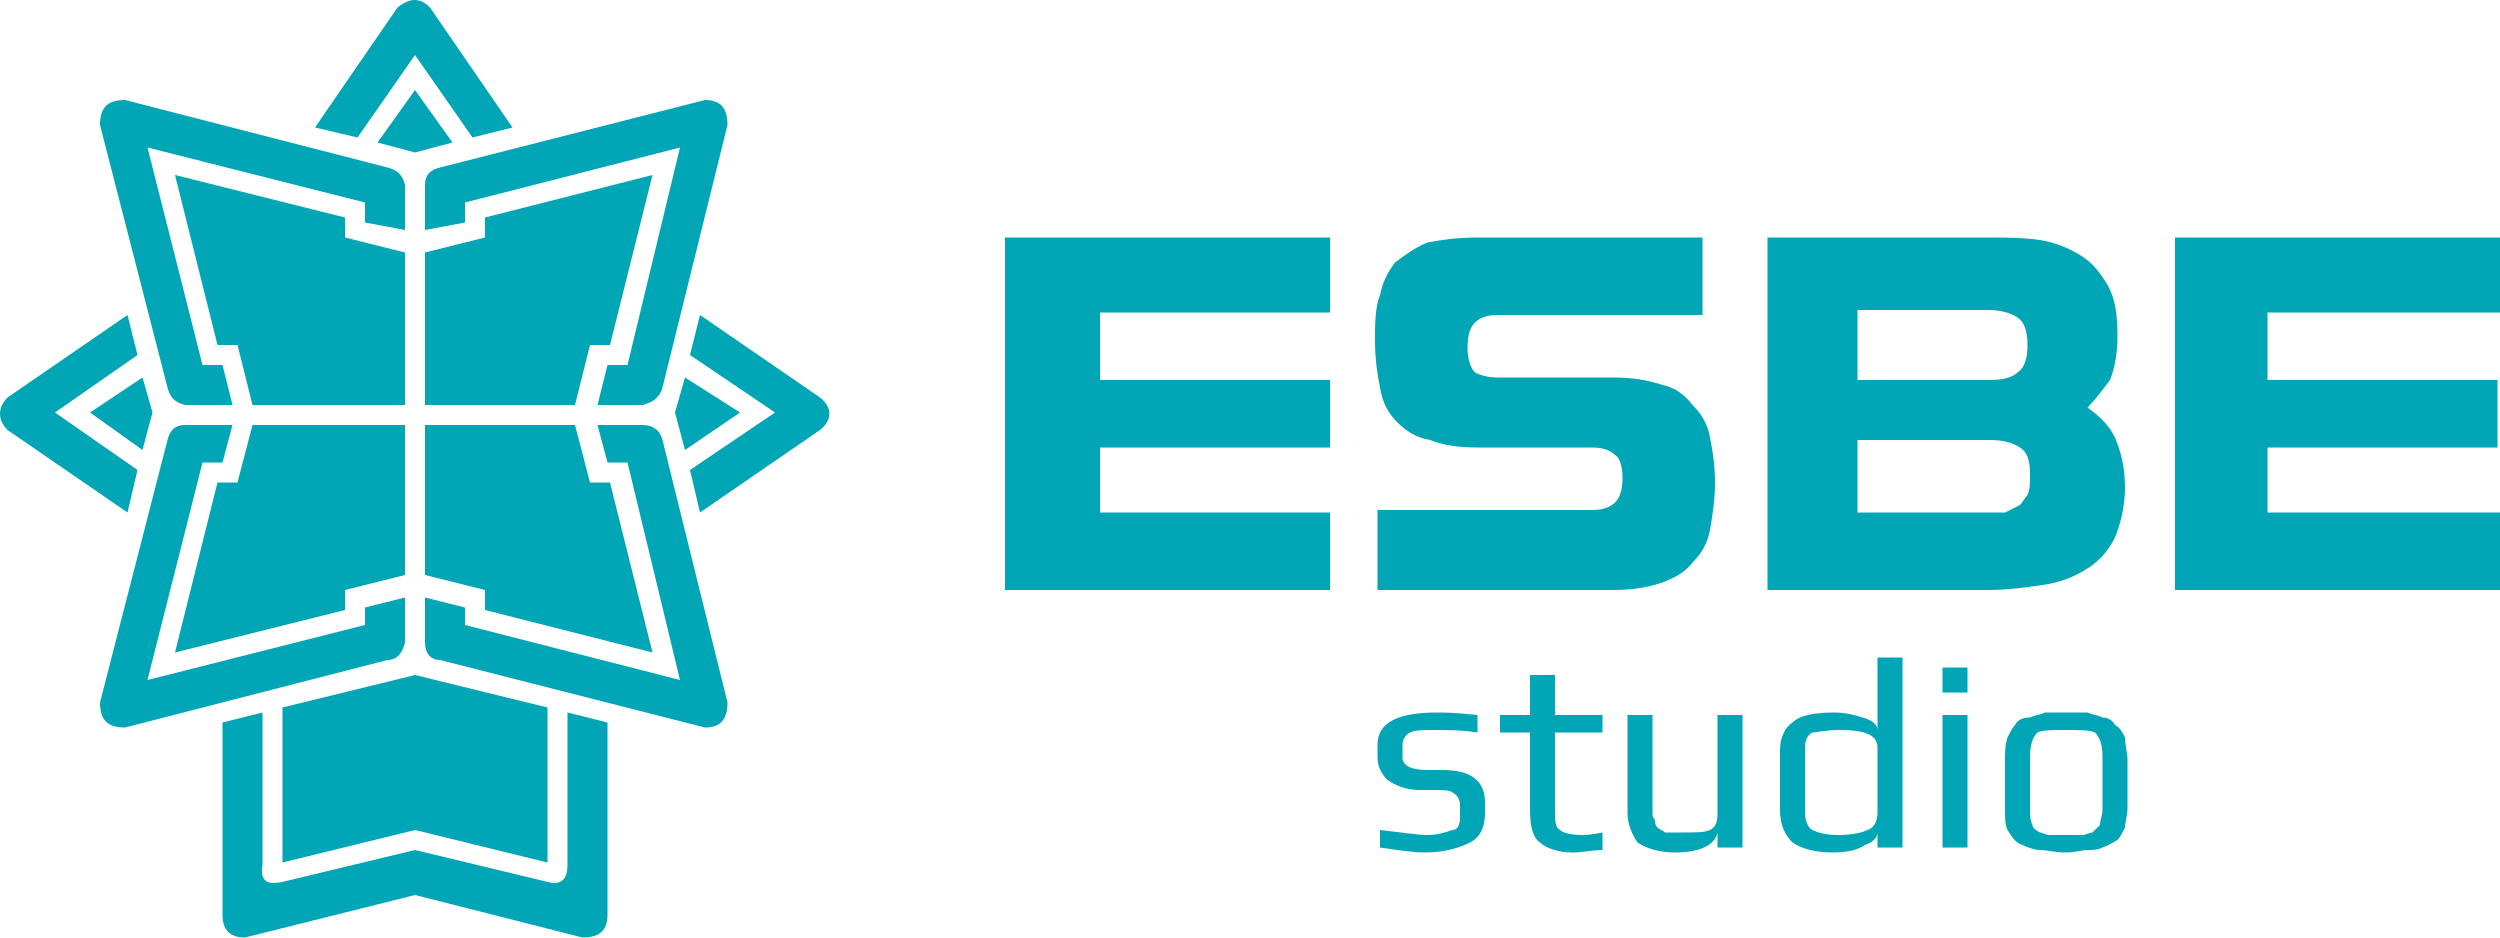
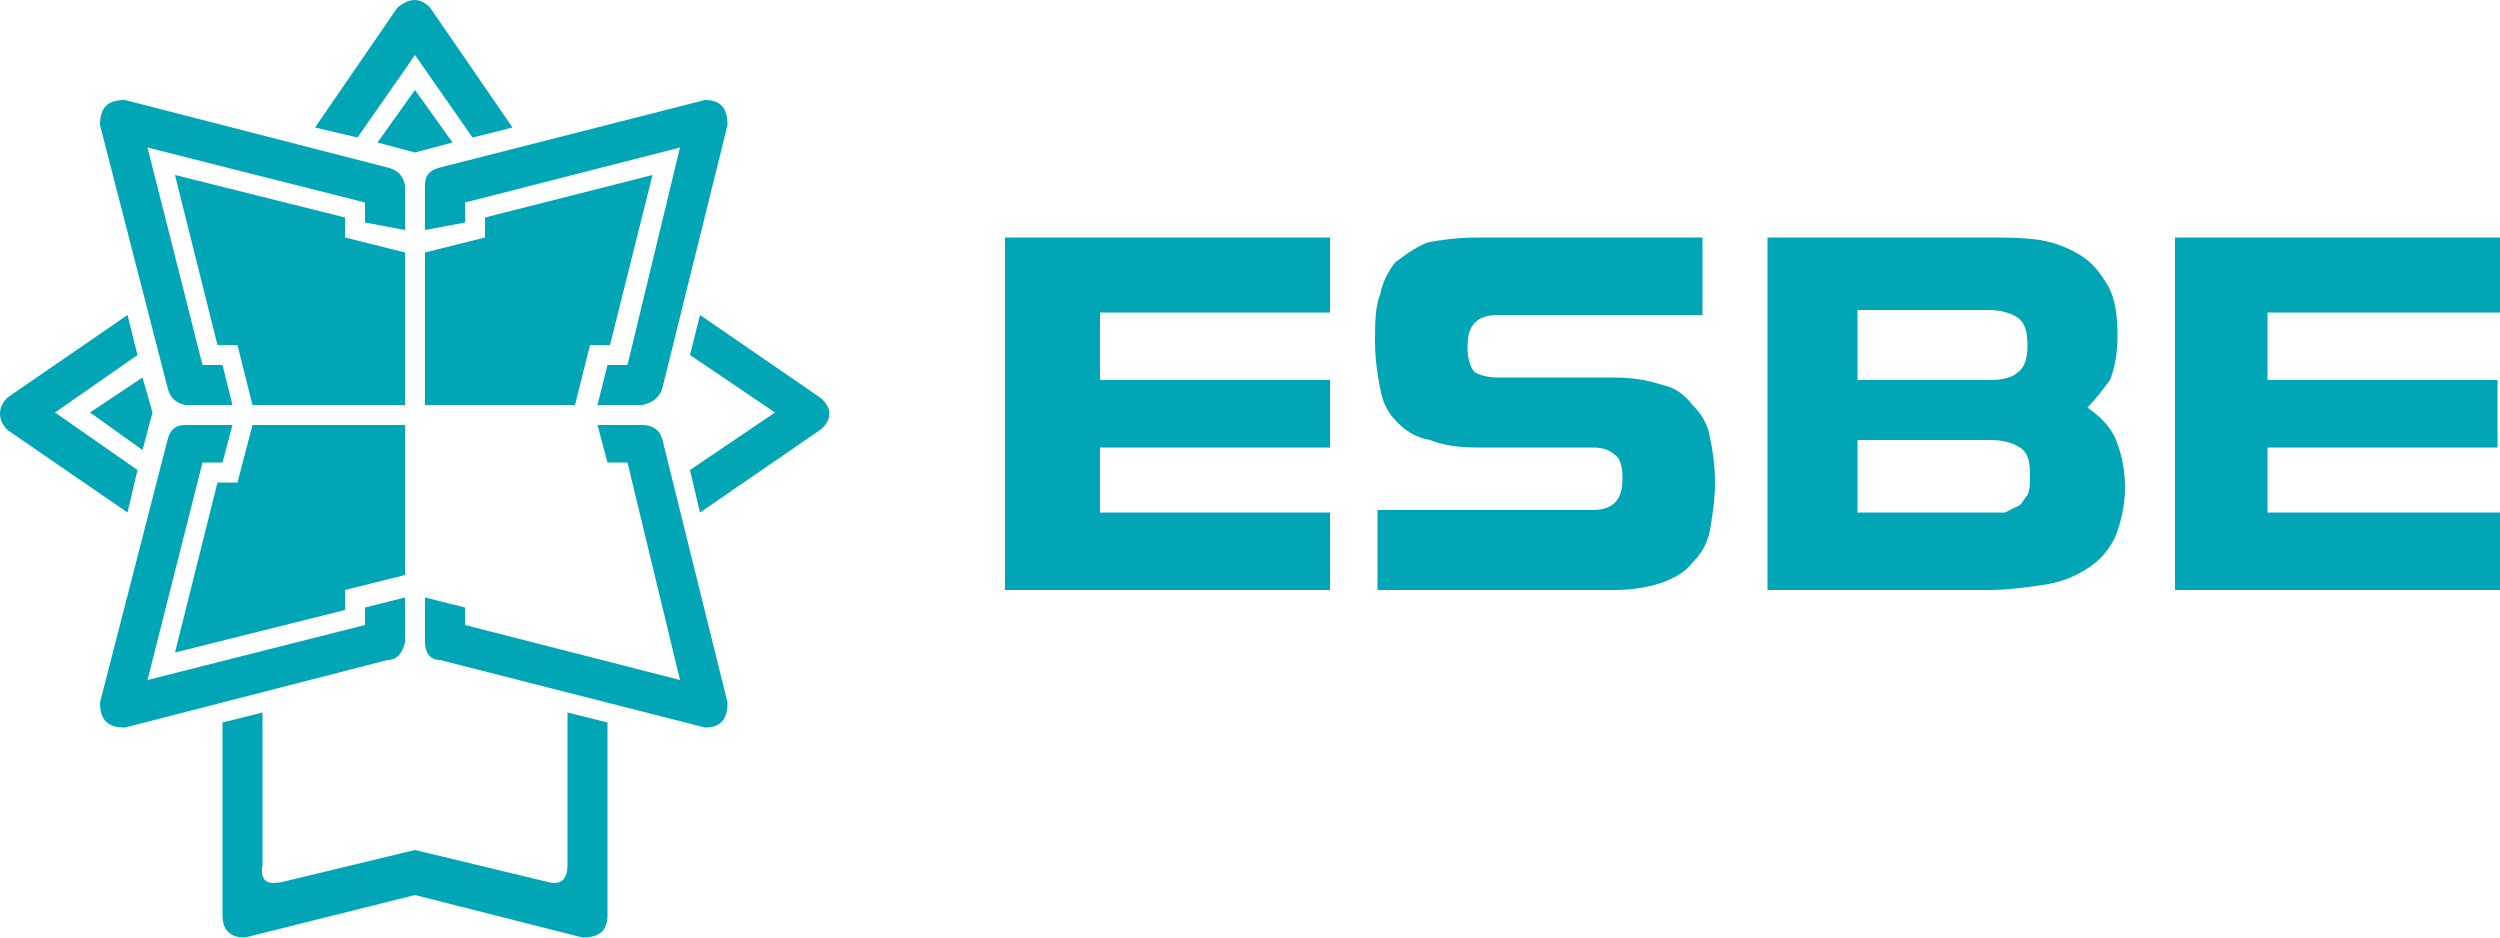
<svg xmlns="http://www.w3.org/2000/svg" xml:space="preserve" width="1000px" height="375px" version="1.1" style="shape-rendering:geometricPrecision; text-rendering:geometricPrecision; image-rendering:optimizeQuality; fill-rule:evenodd; clip-rule:evenodd" viewBox="0 0 1000 375">
  <defs>
    <style type="text/css">
   
    .fil0 {fill:#00A6B6}
    .fil1 {fill:#00A6B6;fill-rule:nonzero}
   
  </style>
  </defs>
  <g id="Layer_x0020_1">
    <g id="_2983712918336">
      <g>
        <polygon class="fil0" points="70,70 87,138 95,138 101,162 162,162 162,101 138,95 138,87 " />
        <polygon class="fil0" points="70,261 87,193 95,193 101,170 162,170 162,230 138,236 138,244 " />
        <polygon class="fil0" points="261,70 244,138 236,138 230,162 170,162 170,101 194,95 194,87 " />
-         <polygon class="fil0" points="261,261 244,193 236,193 230,170 170,170 170,230 194,236 194,244 " />
        <g>
          <path class="fil0" d="M159 3l-33 48 17 4 23 -33 23 33 16 -4 -33 -48c-4,-4 -8,-4 -13,0z" />
          <path class="fil0" d="M328 172l-48 33 -4 -17 34 -23 -34 -23 4 -16 48 33c5,4 5,9 0,13z" />
          <path class="fil0" d="M3 172l48 33 4 -17 -33 -23 33 -23 -4 -16 -48 33c-4,4 -4,9 0,13z" />
          <path class="fil0" d="M111 353c-5,1 -7,-2 -6,-7l0 -61 -16 4 0 49 0 0 0 28 0 0c0,6 3,9 9,9l68 -17 0 0 0 0 67 17c7,0 10,-3 10,-9l0 0 0 -28 0 0 0 -49 -16 -4 0 61c0,5 -2,8 -7,7 0,0 0,0 0,0 0,0 0,0 0,0l-54 -13 -54 13c0,0 -1,0 -1,0 0,0 0,0 0,0z" />
        </g>
-         <polygon class="fil0" points="166,270 113,283 113,345 166,332 219,345 219,283 " />
-         <polygon class="fil0" points="274,151 270,165 274,180 296,165 " />
        <polygon class="fil0" points="57,151 61,165 57,180 36,165 " />
        <polygon class="fil0" points="151,57 166,61 181,57 166,36 " />
        <g>
          <path class="fil0" d="M282 40c6,0 9,3 9,10l-26 105c-1,4 -4,6 -8,7l-18 0 4 -16 8 0 21 -87 -86 22 0 8 -16 3 0 -18c0,-4 2,-6 6,-7l106 -27z" />
          <path class="fil0" d="M282 291c6,0 9,-3 9,-10l-26 -105c-1,-4 -4,-6 -8,-6l-18 0 4 15 8 0 21 87 -86 -22 0 -7 -16 -4 0 18c0,4 2,7 6,7l106 27z" />
          <path class="fil0" d="M50 40c-7,0 -10,3 -10,10l27 105c1,4 3,6 7,7l19 0 -4 -16 -8 0 -22 -87 87 22 0 8 16 3 0 -18c-1,-4 -3,-6 -7,-7l-105 -27z" />
          <path class="fil0" d="M50 291c-7,0 -10,-3 -10,-10l27 -105c1,-4 3,-6 7,-6l19 0 -4 15 -8 0 -22 87 87 -22 0 -7 16 -4 0 18c-1,4 -3,7 -7,7l-105 27z" />
        </g>
      </g>
-       <path class="fil1" d="M532 179l-92 0 0 26 92 0 0 31 -130 0 0 -141 130 0 0 30 -92 0 0 27 92 0 0 27zm59 0c-8,0 -14,-1 -19,-3 -6,-1 -10,-4 -13,-7 -4,-4 -6,-8 -7,-14 -1,-5 -2,-11 -2,-19 0,-6 0,-13 2,-18 1,-5 3,-9 6,-13 4,-3 8,-6 13,-8 5,-1 12,-2 20,-2l90 0 0 31 -82 0c-4,0 -7,1 -9,3 -2,2 -3,5 -3,10 0,4 1,8 3,10 2,1 5,2 9,2l46 0c8,0 14,1 20,3 5,1 9,4 12,8 3,3 6,7 7,13 1,5 2,11 2,18 0,7 -1,13 -2,19 -1,5 -3,9 -7,13 -3,4 -7,6 -12,8 -6,2 -12,3 -20,3l-94 0 0 -32 86 0c4,0 7,-1 9,-3 2,-2 3,-5 3,-10 0,-4 -1,-8 -3,-9 -2,-2 -5,-3 -9,-3l-46 0zm256 -45c0,7 -1,13 -3,18 -3,4 -6,8 -9,11 4,3 8,6 11,12 2,5 4,11 4,20 0,8 -2,15 -4,20 -3,6 -7,10 -12,13 -5,3 -10,5 -17,6 -7,1 -14,2 -22,2l-88 0 0 -141 88 0c7,0 14,0 21,1 6,1 11,3 16,6 5,3 8,7 11,12 3,5 4,12 4,20zm-104 42l0 29 53 0c2,0 4,0 6,0 2,-1 4,-2 6,-3 1,-1 2,-3 3,-4 1,-2 1,-5 1,-8 0,-6 -1,-9 -4,-11 -3,-2 -7,-3 -12,-3l-53 0zm0 -24l53 0c5,0 9,-1 11,-3 3,-2 4,-6 4,-11 0,-5 -1,-9 -4,-11 -3,-2 -7,-3 -12,-3l-52 0 0 28zm256 27l-92 0 0 26 93 0 0 31 -130 0 0 -141 130 0 0 30 -93 0 0 27 92 0 0 27z" />
-       <path class="fil1" d="M594 321l0 4c0,6 -2,10 -6,12 -4,2 -10,4 -18,4 -5,0 -11,-1 -18,-2l0 -7c9,1 15,2 19,2 4,0 7,-1 10,-2 2,0 3,-2 3,-5l0 -5c0,-2 -1,-4 -3,-5 -1,-1 -4,-1 -7,-1l-6 0c-6,0 -10,-2 -13,-4 -2,-2 -4,-5 -4,-9l0 -5c0,-9 8,-13 24,-13 2,0 7,0 16,1l0 7c-6,-1 -12,-1 -17,-1 -5,0 -8,0 -10,1 -2,1 -3,3 -3,5l0 5c0,3 3,5 10,5l6 0c11,0 17,4 17,13zm47 19c-4,0 -8,1 -12,1 -6,0 -11,-2 -13,-4 -3,-2 -4,-7 -4,-13l0 -31 -12 0 0 -7 12 0 0 -16 10 0 0 16 19 0 0 7 -19 0 0 31c0,4 0,7 2,8 1,1 4,2 9,2 1,0 3,0 8,-1l0 7zm56 -1l-10 0 0 -6c-1,5 -7,8 -17,8 -7,0 -12,-2 -15,-4 -2,-3 -4,-7 -4,-12l0 -39 10 0 0 39c0,1 0,2 1,3 0,1 0,2 1,3 1,1 2,1 3,2 2,0 4,0 7,0 5,0 9,0 11,-1 2,-1 3,-3 3,-6l0 -40 10 0 0 53zm64 0l-10 0 0 -6c0,2 -2,4 -5,5 -3,2 -7,3 -13,3 -8,0 -13,-2 -16,-4 -3,-3 -5,-7 -5,-13l0 -24c0,-5 2,-9 5,-11 3,-3 9,-4 17,-4 4,0 8,1 11,2 4,1 6,3 6,5l0 0c0,-6 0,-10 0,-13l0 -16 10 0 0 76zm-10 -14l0 -26c0,-5 -5,-7 -15,-7 -6,0 -10,1 -11,1 -2,1 -3,3 -3,6l0 26c0,3 1,6 3,7 2,1 5,2 10,2 6,0 10,-1 12,-2 3,-1 4,-4 4,-7zm36 -48l-10 0 0 -10 10 0 0 10zm0 62l-10 0 0 -53 10 0 0 53zm64 -35l0 19c0,3 -1,6 -1,8 -1,2 -2,4 -3,5 -2,1 -3,2 -6,3 -2,1 -4,1 -6,1 -2,0 -5,1 -9,1 -4,0 -7,-1 -10,-1 -2,0 -5,-1 -7,-2 -3,-1 -4,-3 -6,-6 -1,-2 -1,-5 -1,-9l0 -19c0,-3 0,-6 1,-9 1,-2 2,-4 3,-5 1,-2 3,-3 6,-3 2,-1 4,-1 6,-2 2,0 5,0 8,0 4,0 7,0 9,0 2,1 4,1 6,2 2,0 4,1 5,3 2,1 3,3 4,5 0,3 1,6 1,9zm-10 20l0 -21c0,-5 -1,-8 -3,-10 -2,-1 -6,-1 -12,-1 -5,0 -9,0 -11,1 -2,2 -3,5 -3,10l0 21c0,2 0,4 1,6 0,1 1,2 3,3 1,0 2,1 4,1 1,0 3,0 6,0 3,0 5,0 7,0 1,0 3,-1 4,-1 1,-1 2,-2 3,-3 0,-2 1,-4 1,-6z" />
+       <path class="fil1" d="M532 179l-92 0 0 26 92 0 0 31 -130 0 0 -141 130 0 0 30 -92 0 0 27 92 0 0 27zm59 0c-8,0 -14,-1 -19,-3 -6,-1 -10,-4 -13,-7 -4,-4 -6,-8 -7,-14 -1,-5 -2,-11 -2,-19 0,-6 0,-13 2,-18 1,-5 3,-9 6,-13 4,-3 8,-6 13,-8 5,-1 12,-2 20,-2l90 0 0 31 -82 0c-4,0 -7,1 -9,3 -2,2 -3,5 -3,10 0,4 1,8 3,10 2,1 5,2 9,2l46 0c8,0 14,1 20,3 5,1 9,4 12,8 3,3 6,7 7,13 1,5 2,11 2,18 0,7 -1,13 -2,19 -1,5 -3,9 -7,13 -3,4 -7,6 -12,8 -6,2 -12,3 -20,3l-94 0 0 -32 86 0c4,0 7,-1 9,-3 2,-2 3,-5 3,-10 0,-4 -1,-8 -3,-9 -2,-2 -5,-3 -9,-3zm256 -45c0,7 -1,13 -3,18 -3,4 -6,8 -9,11 4,3 8,6 11,12 2,5 4,11 4,20 0,8 -2,15 -4,20 -3,6 -7,10 -12,13 -5,3 -10,5 -17,6 -7,1 -14,2 -22,2l-88 0 0 -141 88 0c7,0 14,0 21,1 6,1 11,3 16,6 5,3 8,7 11,12 3,5 4,12 4,20zm-104 42l0 29 53 0c2,0 4,0 6,0 2,-1 4,-2 6,-3 1,-1 2,-3 3,-4 1,-2 1,-5 1,-8 0,-6 -1,-9 -4,-11 -3,-2 -7,-3 -12,-3l-53 0zm0 -24l53 0c5,0 9,-1 11,-3 3,-2 4,-6 4,-11 0,-5 -1,-9 -4,-11 -3,-2 -7,-3 -12,-3l-52 0 0 28zm256 27l-92 0 0 26 93 0 0 31 -130 0 0 -141 130 0 0 30 -93 0 0 27 92 0 0 27z" />
    </g>
  </g>
</svg>